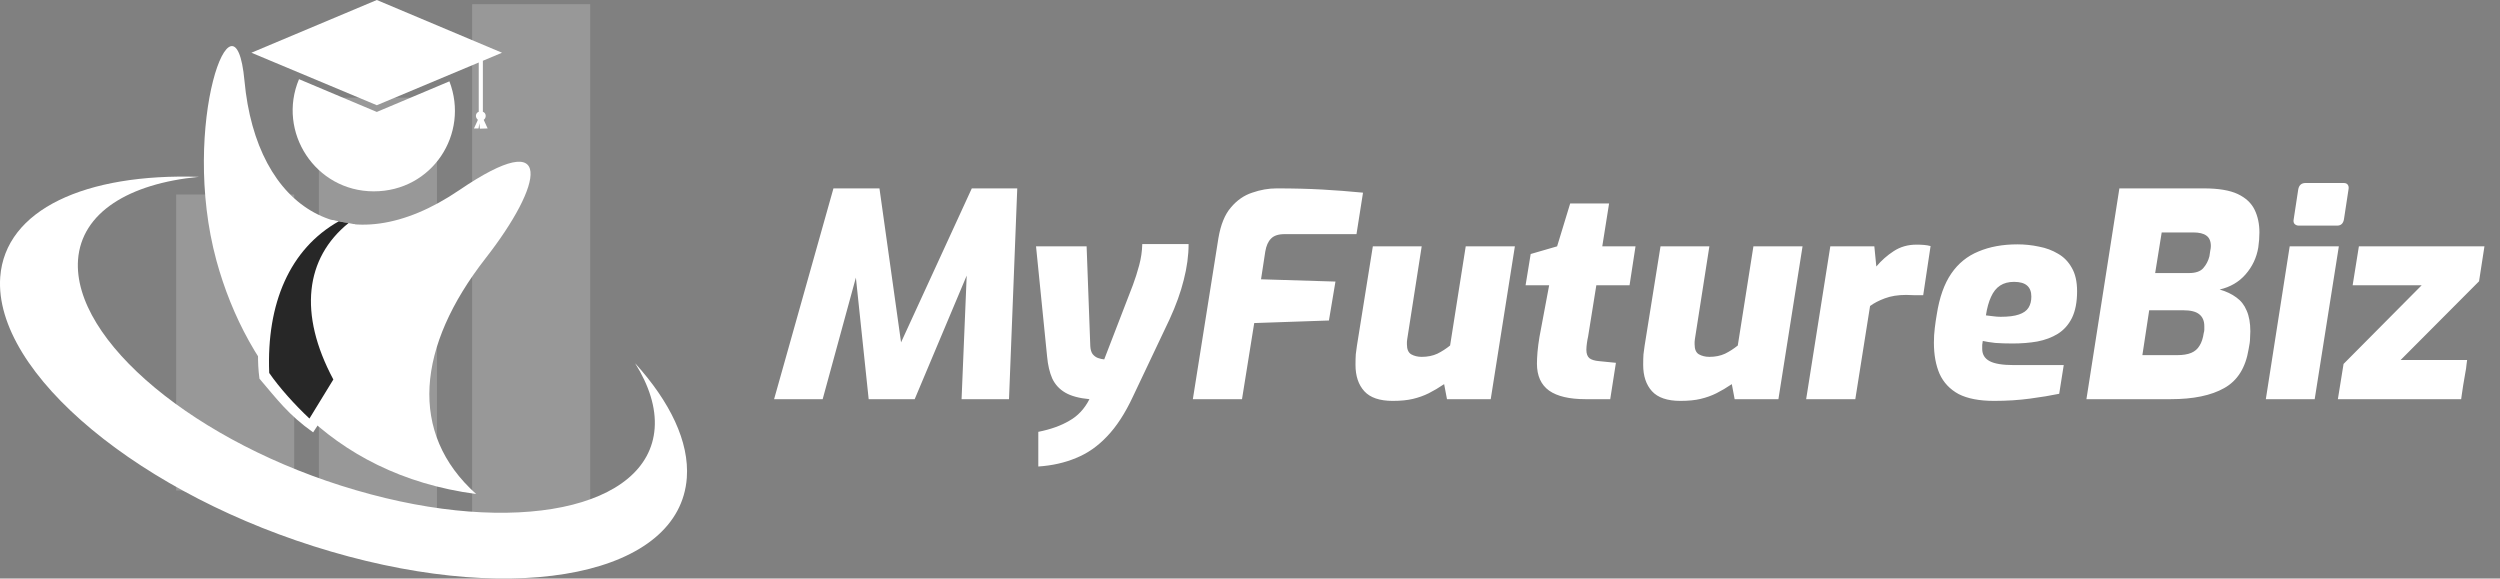
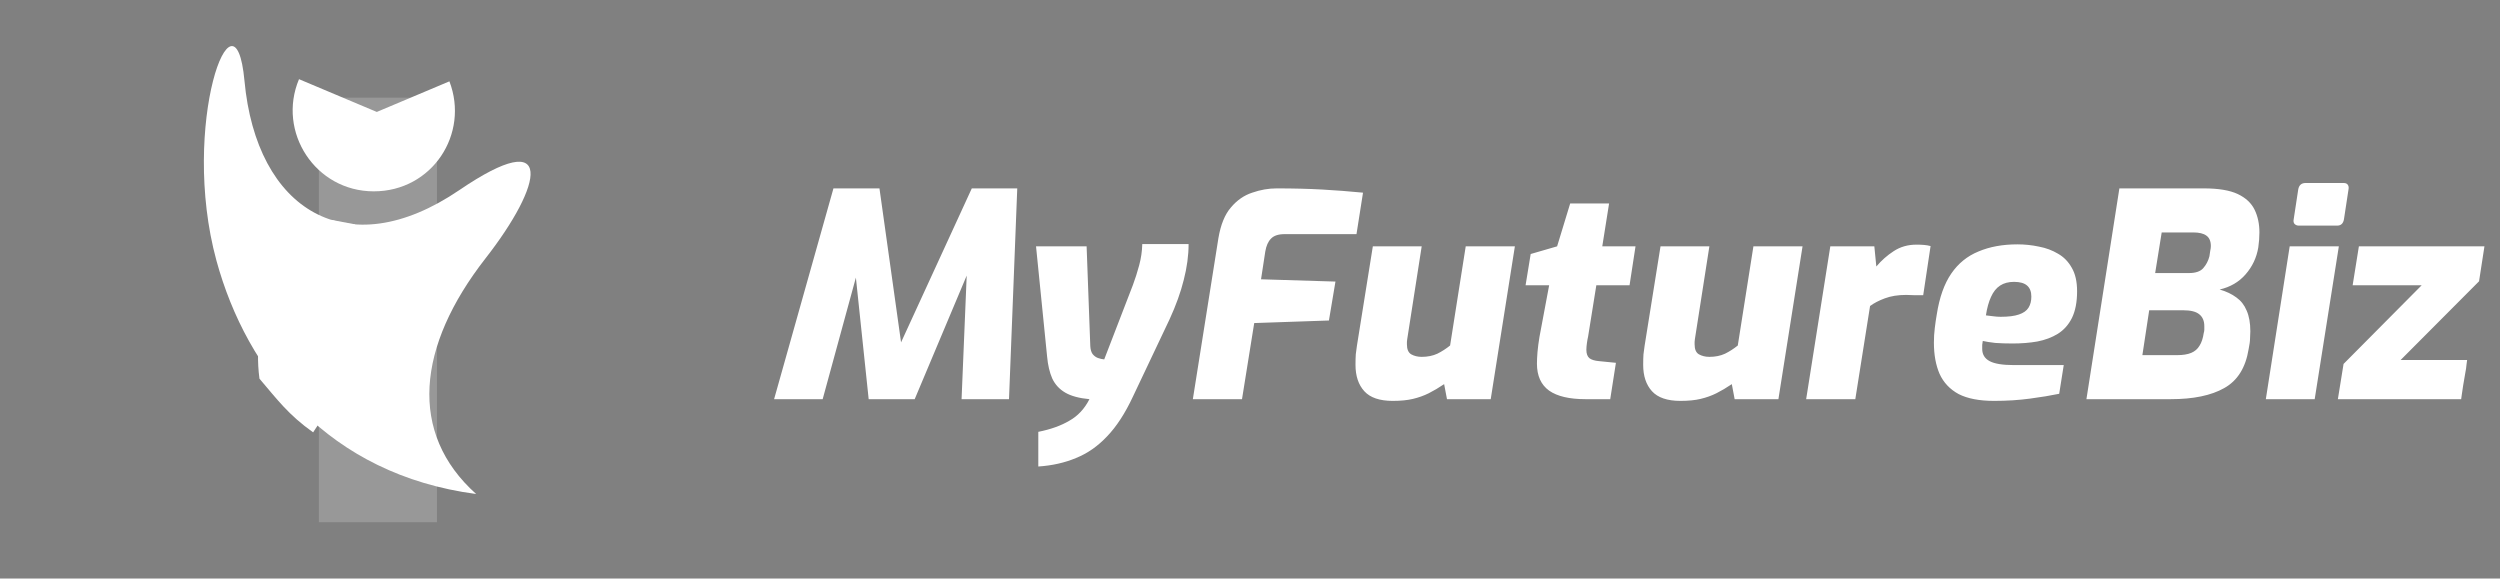
<svg xmlns="http://www.w3.org/2000/svg" width="121" height="28" viewBox="0 0 121 28" fill="none">
  <rect x="0" y="0" width="121" height="28" fill="#808080" stroke="none" />
  <path d="M37.466 19.32L40.339 9.118H42.566L43.611 16.57L47.035 9.118H49.235L48.836 19.32H46.54L46.788 13.339L44.271 19.32H42.044L41.425 13.436L39.817 19.32H37.466ZM50.254 22.579V20.901C50.85 20.782 51.349 20.604 51.753 20.365C52.165 20.136 52.491 19.788 52.729 19.32C52.234 19.274 51.844 19.169 51.56 19.004C51.276 18.839 51.065 18.61 50.928 18.317C50.8 18.023 50.717 17.67 50.68 17.258L50.144 11.923H52.592L52.77 16.749C52.779 16.914 52.816 17.043 52.88 17.134C52.954 17.226 53.041 17.29 53.142 17.327C53.242 17.363 53.343 17.386 53.444 17.395L54.833 13.793C54.943 13.5 55.043 13.184 55.135 12.845C55.227 12.505 55.277 12.162 55.286 11.813H57.528C57.528 12.363 57.45 12.941 57.294 13.546C57.147 14.142 56.918 14.778 56.606 15.457L54.833 19.197C54.457 20.003 54.04 20.645 53.581 21.121C53.132 21.598 52.633 21.946 52.083 22.166C51.542 22.395 50.932 22.533 50.254 22.579ZM57.734 19.32L58.971 11.525C59.081 10.874 59.283 10.379 59.577 10.04C59.87 9.691 60.214 9.453 60.608 9.325C61.002 9.187 61.396 9.118 61.79 9.118C62.597 9.118 63.33 9.137 63.99 9.173C64.65 9.21 65.31 9.261 65.97 9.325L65.654 11.332H62.175C61.873 11.332 61.653 11.405 61.515 11.552C61.378 11.69 61.286 11.896 61.24 12.171L61.034 13.518L64.636 13.628L64.32 15.512L60.704 15.636L60.113 19.32H57.734ZM67.408 19.403C66.775 19.403 66.317 19.247 66.033 18.935C65.749 18.624 65.606 18.198 65.606 17.657C65.606 17.455 65.611 17.285 65.62 17.148C65.638 17.001 65.657 16.864 65.675 16.735L66.445 11.923H68.81L68.109 16.419C68.1 16.465 68.095 16.506 68.095 16.543C68.095 16.57 68.095 16.612 68.095 16.667C68.095 16.905 68.164 17.066 68.301 17.148C68.448 17.23 68.618 17.272 68.81 17.272C69.094 17.272 69.346 17.221 69.566 17.12C69.786 17.011 69.992 16.878 70.185 16.722L70.941 11.923H73.32L72.151 19.32H70.034L69.896 18.592C69.639 18.766 69.392 18.912 69.154 19.032C68.915 19.151 68.659 19.242 68.384 19.307C68.118 19.371 67.793 19.403 67.408 19.403ZM76.739 19.32C75.96 19.32 75.373 19.183 74.979 18.908C74.585 18.624 74.388 18.188 74.388 17.602C74.388 17.446 74.397 17.258 74.415 17.038C74.434 16.818 74.466 16.57 74.512 16.296L74.979 13.807H73.838L74.085 12.294L75.364 11.923L75.997 9.847H77.88L77.55 11.923H79.159L78.87 13.807H77.262L76.863 16.296C76.844 16.369 76.826 16.47 76.808 16.598C76.79 16.726 76.78 16.836 76.78 16.928C76.78 17.12 76.831 17.258 76.932 17.34C77.032 17.414 77.184 17.46 77.385 17.478L78.21 17.56L77.935 19.32H76.739ZM81.331 19.403C80.699 19.403 80.24 19.247 79.956 18.935C79.672 18.624 79.53 18.198 79.53 17.657C79.53 17.455 79.535 17.285 79.544 17.148C79.562 17.001 79.581 16.864 79.599 16.735L80.369 11.923H82.734L82.032 16.419C82.023 16.465 82.019 16.506 82.019 16.543C82.019 16.57 82.019 16.612 82.019 16.667C82.019 16.905 82.087 17.066 82.225 17.148C82.372 17.23 82.541 17.272 82.734 17.272C83.018 17.272 83.27 17.221 83.49 17.12C83.71 17.011 83.916 16.878 84.109 16.722L84.865 11.923H87.243L86.075 19.32H83.957L83.82 18.592C83.563 18.766 83.316 18.912 83.077 19.032C82.839 19.151 82.582 19.242 82.307 19.307C82.042 19.371 81.716 19.403 81.331 19.403ZM87.418 19.32L88.587 11.923H90.718L90.814 12.899C91.061 12.606 91.341 12.359 91.653 12.157C91.974 11.946 92.34 11.841 92.753 11.841C92.89 11.841 93.014 11.845 93.124 11.855C93.234 11.864 93.339 11.882 93.44 11.91L93.083 14.288C92.954 14.288 92.817 14.288 92.67 14.288C92.533 14.279 92.395 14.274 92.258 14.274C91.864 14.274 91.52 14.329 91.227 14.439C90.933 14.549 90.695 14.673 90.511 14.811L89.797 19.32H87.418ZM96.516 19.403C95.801 19.403 95.228 19.293 94.798 19.073C94.376 18.844 94.069 18.518 93.876 18.097C93.693 17.675 93.601 17.171 93.601 16.584C93.601 16.337 93.615 16.103 93.643 15.883C93.67 15.654 93.702 15.434 93.739 15.223C93.867 14.398 94.101 13.738 94.44 13.243C94.779 12.748 95.219 12.391 95.76 12.171C96.301 11.942 96.929 11.827 97.644 11.827C98.001 11.827 98.349 11.864 98.689 11.937C99.028 12.001 99.335 12.116 99.61 12.281C99.885 12.437 100.105 12.661 100.27 12.954C100.444 13.248 100.531 13.628 100.531 14.096C100.531 14.618 100.448 15.049 100.283 15.388C100.118 15.718 99.889 15.975 99.596 16.158C99.312 16.332 98.982 16.456 98.606 16.529C98.239 16.593 97.841 16.625 97.41 16.625C97.107 16.625 96.828 16.616 96.571 16.598C96.324 16.57 96.122 16.538 95.966 16.502C95.957 16.557 95.948 16.621 95.939 16.694C95.939 16.758 95.939 16.823 95.939 16.887C95.939 17.152 96.058 17.35 96.296 17.478C96.535 17.606 96.924 17.67 97.465 17.67H99.885L99.665 19.059C99.271 19.142 98.799 19.22 98.249 19.293C97.708 19.366 97.13 19.403 96.516 19.403ZM96.832 15.333C97.208 15.333 97.502 15.296 97.712 15.223C97.932 15.15 98.088 15.04 98.18 14.893C98.272 14.746 98.317 14.568 98.317 14.357C98.317 14.119 98.249 13.94 98.111 13.821C97.974 13.701 97.763 13.642 97.479 13.642C97.213 13.642 96.988 13.701 96.805 13.821C96.622 13.94 96.475 14.123 96.365 14.371C96.255 14.609 96.172 14.907 96.118 15.264C96.228 15.274 96.342 15.287 96.461 15.306C96.59 15.324 96.713 15.333 96.832 15.333ZM100.983 19.32L102.578 9.118H106.661C107.376 9.118 107.926 9.21 108.311 9.393C108.696 9.577 108.966 9.829 109.122 10.15C109.278 10.47 109.356 10.837 109.356 11.25C109.356 11.369 109.351 11.488 109.342 11.607C109.333 11.726 109.319 11.85 109.301 11.978C109.218 12.473 109.012 12.909 108.682 13.284C108.361 13.651 107.944 13.894 107.431 14.013C107.752 14.105 108.022 14.233 108.242 14.398C108.462 14.554 108.627 14.765 108.737 15.031C108.856 15.296 108.916 15.631 108.916 16.034C108.916 16.126 108.911 16.241 108.902 16.378C108.902 16.506 108.879 16.68 108.833 16.901C108.687 17.799 108.293 18.427 107.651 18.784C107.018 19.142 106.157 19.32 105.066 19.32H100.983ZM103.691 17.189H105.369C105.653 17.189 105.882 17.152 106.056 17.079C106.23 17.006 106.363 16.891 106.455 16.735C106.556 16.58 106.624 16.373 106.661 16.117C106.679 16.062 106.689 16.007 106.689 15.952C106.689 15.897 106.689 15.842 106.689 15.787C106.689 15.53 106.606 15.338 106.441 15.209C106.285 15.081 106.029 15.017 105.671 15.017H104.021L103.691 17.189ZM104.31 13.216H105.946C106.267 13.216 106.496 13.138 106.634 12.982C106.78 12.817 106.881 12.624 106.936 12.405C106.954 12.304 106.968 12.212 106.977 12.13C106.996 12.047 107.005 11.974 107.005 11.91C107.005 11.671 106.931 11.502 106.785 11.401C106.647 11.3 106.436 11.25 106.152 11.25H104.626L104.31 13.216ZM111.261 10.92C111.179 10.92 111.11 10.892 111.055 10.837C111.009 10.782 110.995 10.709 111.014 10.617L111.234 9.173C111.27 8.963 111.389 8.857 111.591 8.857H113.434C113.534 8.857 113.603 8.889 113.64 8.954C113.676 9.008 113.686 9.082 113.667 9.173L113.447 10.617C113.411 10.819 113.301 10.92 113.117 10.92H111.261ZM109.666 19.32L110.821 11.923H113.2L112.031 19.32H109.666ZM113.153 19.32L113.428 17.615L117.209 13.807H113.868L114.17 11.923H120.247L119.986 13.614L116.191 17.423H119.409C119.409 17.423 119.399 17.492 119.381 17.629C119.372 17.758 119.349 17.913 119.312 18.097C119.285 18.28 119.253 18.468 119.216 18.66C119.189 18.844 119.166 19 119.147 19.128C119.129 19.256 119.12 19.32 119.12 19.32H113.153Z" fill="white" />
-   <rect x="8.527" y="9.414" width="5.713" height="14.325" fill="#989898" />
  <rect x="15.434" y="4.727" width="5.713" height="20.549" fill="#989898" />
-   <rect x="22.852" y="0.203" width="5.713" height="25.068" fill="#989898" />
  <path fill-rule="evenodd" clip-rule="evenodd" d="M23.046 23.91C15.903 22.966 11.948 17.998 10.475 12.611C8.687 6.037 11.369 -1.083 11.832 3.905C12.411 10.164 16.787 12.905 22.236 9.198C26.927 6.006 26.296 8.925 23.498 12.506C20.174 16.769 19.753 20.96 23.046 23.91V23.91Z" fill="white" />
  <path fill-rule="evenodd" clip-rule="evenodd" d="M14.472 3.832C13.399 6.384 15.261 9.261 18.09 9.261C20.92 9.261 22.729 6.479 21.751 3.937L18.237 5.418L14.472 3.832Z" fill="white" />
-   <path fill-rule="evenodd" clip-rule="evenodd" d="M24.297 2.552L18.238 0L12.168 2.552L18.238 5.093L23.171 3.025V5.409C23.087 5.44 23.034 5.514 23.034 5.608C23.034 5.682 23.076 5.755 23.129 5.797L23.108 5.85L22.94 6.217H23.161L23.203 5.965L23.224 6.228L23.602 6.217L23.434 5.85L23.413 5.797C23.476 5.755 23.508 5.682 23.508 5.608C23.508 5.513 23.455 5.44 23.371 5.409V2.941L24.297 2.552L24.297 2.552Z" fill="white" />
  <path fill-rule="evenodd" clip-rule="evenodd" d="M17.197 10.861C14.894 12.993 15.051 15.975 16.861 18.328C16.461 18.947 15.554 20.306 15.155 20.926C13.956 20.075 13.41 19.325 12.558 18.328C12.117 15.041 13.821 11.691 16.03 10.641C16.419 10.714 16.808 10.788 17.197 10.861Z" fill="white" />
-   <path fill-rule="evenodd" clip-rule="evenodd" d="M13.03 18.052C13.525 18.766 14.261 19.585 14.977 20.257L16.134 18.367C14.43 15.185 14.777 12.486 16.87 10.795C16.775 10.784 16.491 10.732 16.397 10.711C14.03 12.045 12.894 14.681 13.03 18.051V18.052Z" fill="#272727" />
-   <path fill-rule="evenodd" clip-rule="evenodd" d="M9.626 8.559C4.146 8.381 0.253 10.135 0.011 13.411C-0.325 18.063 6.849 24.018 16.022 26.695C25.195 29.384 32.906 27.788 33.242 23.125C33.368 21.382 32.432 19.449 30.739 17.58C31.412 18.651 31.759 19.733 31.685 20.73C31.401 24.637 24.921 25.981 17.221 23.723C9.51 21.476 3.493 16.477 3.777 12.571C3.946 10.292 6.228 8.885 9.626 8.559V8.559Z" fill="white" />
</svg>